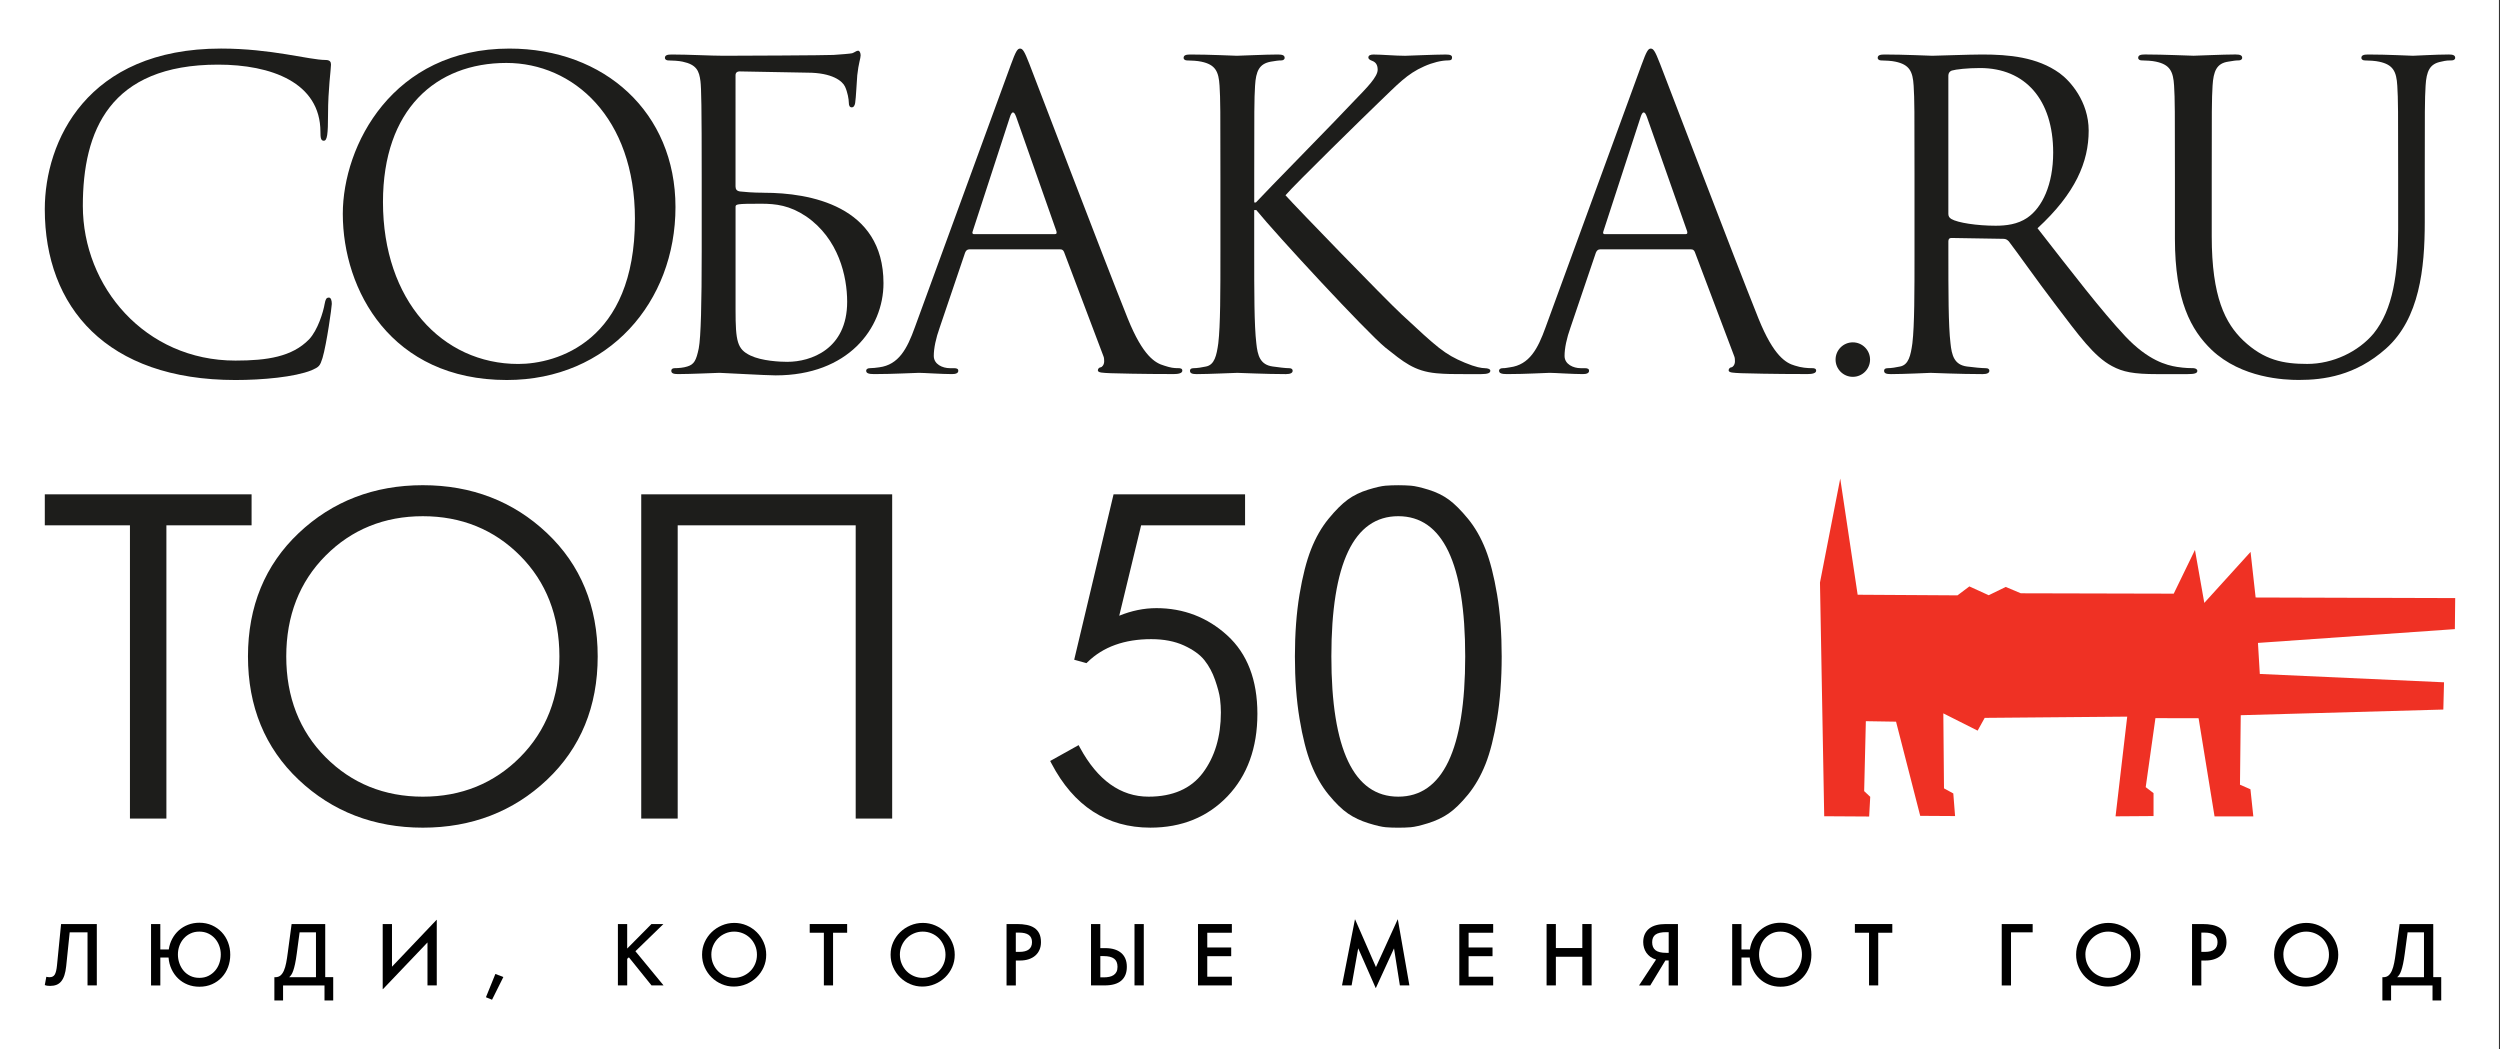
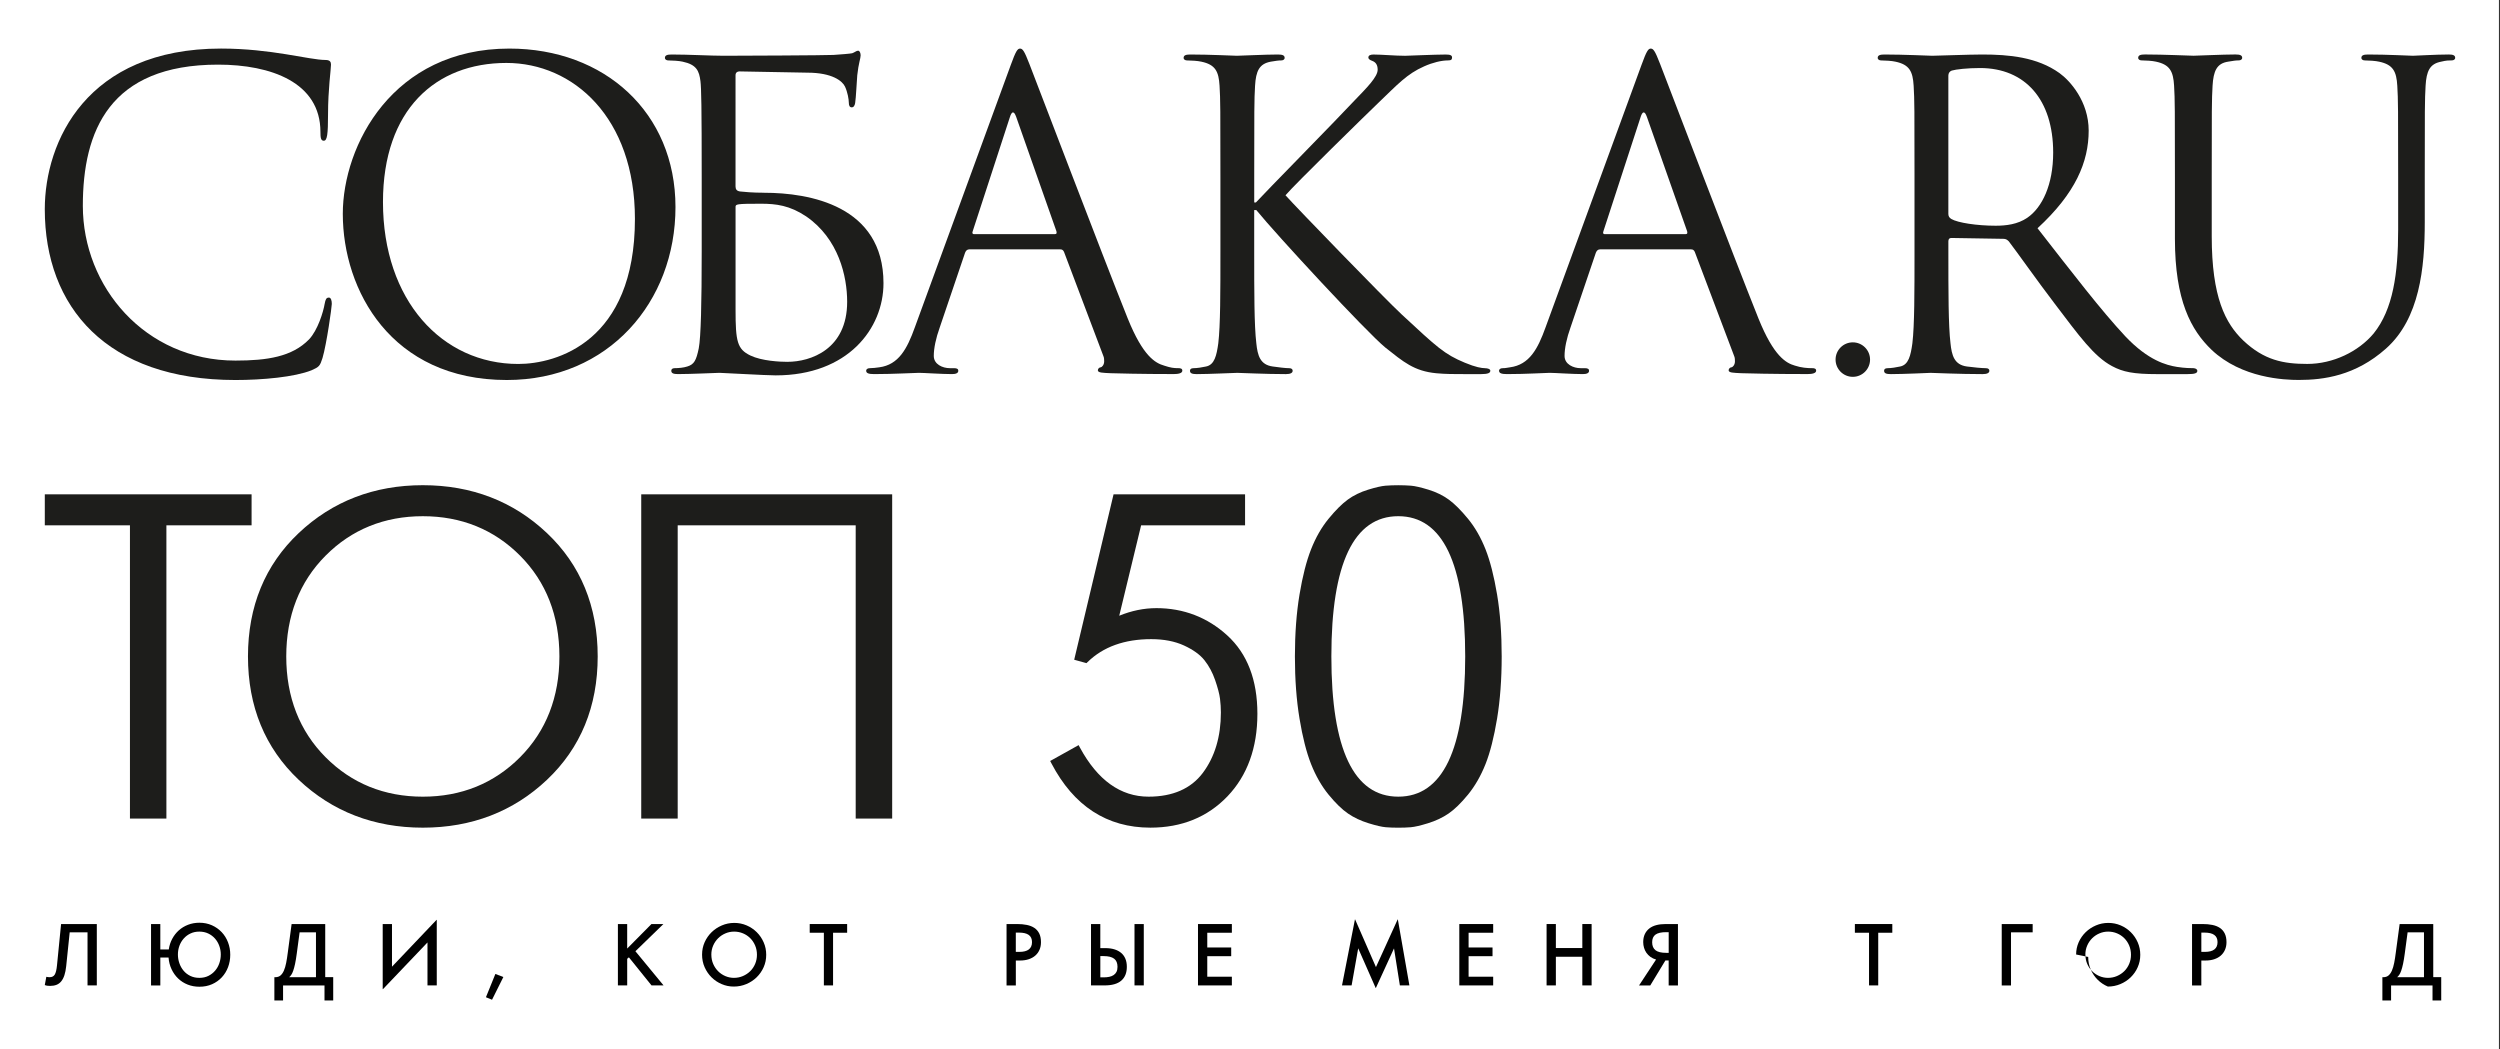
<svg xmlns="http://www.w3.org/2000/svg" id="_Слой_1" data-name="Слой_1" version="1.1" viewBox="0 0 1866 783">
  <rect x="0" y="0" width="1866" height="783" fill="#333333" stroke="none" />
  <defs>
    <style> .st0 { fill: #1d1d1b; } .st1 { fill: #fff; } .st2 { fill: #ef3124; } </style>
  </defs>
  <rect class="st1" width="1865.2" height="783" />
  <g>
-     <polygon class="st2" points="1361.59 609.24 1395.14 609.45 1395.94 594.75 1391.41 590.49 1392.67 538.29 1415.21 538.66 1433.25 608.95 1459.27 609.11 1457.94 592.23 1451 588.43 1450.5 532.45 1476.1 545.35 1481.37 535.82 1587.75 534.9 1579.05 609.31 1607.4 609.11 1607.4 592 1601.56 587.53 1608.82 536.02 1641.03 536.09 1652.94 609.36 1681.88 609.36 1679.73 589.11 1671.92 585.7 1672.49 533.83 1823.7 529.61 1824.22 509.27 1686.72 503.04 1685.34 479.87 1832.31 469.58 1832.56 446.41 1683.6 445.97 1679.82 411.94 1645.29 450 1638.32 410.47 1622.47 443.11 1508.35 442.83 1497.08 438.09 1484.37 444.28 1469.94 437.7 1461.08 444.37 1386.55 443.91 1373.55 357.22 1358.43 434.82 1361.59 609.24 1361.59 609.24" />
    <g>
      <path class="st0" d="M1827.52,40.68c-9.46,0-24.3.94-26.5.94-1.9,0-19.24-.94-33.44-.94-3.48,0-5.04.64-5.04,2.52,0,1.26,1.26,1.9,2.52,1.9,2.84,0,8.2.32,10.72.94,10.42,2.2,12.94,7.26,13.56,17.98.64,10.1.64,18.94.64,68.16v39.44c0,32.5-3.8,59.32-18.3,77.3-11.36,13.56-30.3,22.72-49.54,22.72-17.98,0-32.18-2.84-47.64-17.36-13.56-12.94-23.66-32.5-23.66-77.94v-44.18c0-49.22,0-58.06.62-68.16.64-11.04,3.16-16.72,11.68-17.98,3.78-.62,5.68-.94,7.9-.94,1.26,0,2.52-.62,2.52-1.9,0-1.9-1.58-2.52-5.04-2.52-9.46,0-28.4.94-31.24.94s-22.1-.94-36.28-.94c-3.46,0-5.06.64-5.06,2.52,0,1.26,1.26,1.9,2.52,1.9,2.84,0,8.2.32,10.72.94,10.42,2.2,12.94,7.26,13.56,17.98.62,10.1.62,18.94.62,68.16v46.06c0,46.06,11.98,68.16,27.46,82.98,22.4,21.14,54.28,22.4,65,22.4,18.62,0,42.28-3.16,65-23.34,25.24-22.4,29.02-60.28,29.02-94.34v-33.76c0-49.22,0-58.06.62-68.16.64-11.04,3.16-16.4,11.68-17.98,3.78-.94,5.68-.94,7.88-.94,1.26,0,2.52-.62,2.52-1.9,0-1.9-1.58-2.52-5.04-2.52l.02.02Z" />
      <path class="st0" d="M380.19,36.26c-87.08,0-124.32,72.26-124.32,123.38,0,56.8,35.96,124,122.41,124,76.04,0,125.9-58.38,125.9-129.06s-53-118.32-124-118.32ZM386.83,271.66c-56.8,0-100.98-47.34-100.98-120.86,0-69.1,39.44-103.82,92.14-103.82,49.86,0,95.92,40.7,95.92,116.44,0,91.82-58.68,108.24-87.08,108.24Z" />
      <path class="st0" d="M570.46,143.86c-8.84,0-15.16-.64-17.98-.94-2.52-.32-3.48-1.58-3.48-3.78V56.14c0-1.9,1.26-2.84,2.84-2.84l50.8.94c18.62,0,26.18,6.3,28.08,10.42,1.9,4.1,2.84,9.46,2.84,11.98,0,2.2.64,3.48,2.2,3.48s2.22-1.58,2.52-3.16c.64-3.78,1.26-17.68,1.58-20.82.94-8.84,2.52-12.62,2.52-14.82,0-1.58-.64-3.48-1.9-3.48s-2.52,1.26-4.42,1.9c-1.26.32-8.84.94-13.88,1.26-5.36.32-70.68.62-82.04.62-9.78,0-26.18-.94-38.8-.94-3.48,0-5.04.64-5.04,2.52,0,1.26,1.26,1.9,2.52,1.9,2.84,0,8.2.32,10.74.94,10.42,2.2,12.3,6.94,13.26,14.52.64,5.36.94,18.62.94,71.62v55.54c0,38.5-.62,64.06-2.2,72.26-1.9,9.16-3.48,12-8.52,13.56-2.84.94-6.62,1.26-9.46,1.26-1.9,0-2.52.94-2.52,1.9,0,1.9,1.58,2.52,5.04,2.52,9.46,0,29.34-.94,30.92-.94,2.52,0,34.7,1.9,41.96,1.9,53.96,0,80.46-35.02,80.46-68.78,0-58.06-55.54-67.52-88.98-67.52v-.02ZM587.82,270.08c-5.68,0-19.24-.64-27.76-4.74-9.78-4.74-11.04-10.42-11.04-34.08v-76.68c0-2.2.32-2.52,18.94-2.52,11.36,0,21.46,1.26,33.76,9.46,24.3,16.72,30.6,44.8,30.6,63.74,0,35.66-27.46,44.8-44.5,44.8v.02Z" />
      <path class="st0" d="M245.47,222.12c-1.9,0-2.52,1.26-3.16,4.74-.94,5.68-5.06,19.56-11.68,26.5-12.62,12.94-31.24,15.78-54.9,15.78-67.52,0-113.9-55.22-113.9-115.48,0-55.88,19.88-105.42,100.98-105.42,39.44,0,76.36,13.26,76.36,50.18,0,4.42.32,6.62,2.52,6.62,2.52,0,3.16-4.74,3.16-19.88,0-18.3,2.2-33.44,2.2-36.92,0-1.9-.64-3.48-4.1-3.48-12,0-40.38-8.52-77.94-8.52-100.34.02-131.58,69.44-131.58,119.92,0,72.9,46.06,127.48,142.29,127.48,20.2,0,44.18-2.2,56.8-7.26,5.68-2.52,6.3-3.16,8.2-9.16,3.16-10.74,6.94-38.18,6.94-40.38,0-2.52-.62-4.74-2.2-4.74v.02Z" />
      <path class="st0" d="M1352.34,274.8c-3.16,0-7.88-.32-12.62-1.9-6.62-1.9-15.78-6.94-27.14-35.02-19.24-47.96-68.78-178.27-73.52-190.25-3.78-9.78-5.04-11.36-6.94-11.36s-3.16,1.9-6.94,12.3l-71.64,195.93c-5.68,15.78-11.98,27.76-26.5,29.66-2.52.32-3.11.64-5.31.64-1.58,0-2.84.62-2.84,1.9,0,1.9,1.9,2.52,6,2.52,14.84,0,28.35-.94,31.83-.94s17.04.94,24.62.94c2.84,0,4.74-.64,4.74-2.52,0-1.26-.94-1.9-3.16-1.9h-3.16c-5.36,0-11.98-2.84-11.98-9.16,0-5.68,1.58-13.24,4.42-21.14l18.94-55.86c.64-1.58,1.58-2.52,3.16-2.52h67.84c1.58,0,2.2.62,2.84,1.88l29.34,77.62c.64,1.26.64,3.16.64,4.1,0,2.84-1.9,4.42-2.52,4.42-.94,0-2.2.94-2.2,2.22,0,1.9,3.48,1.9,9.46,2.2,21.78.64,44.8.64,49.54.64,3.48,0,6.32-.64,6.32-2.52,0-1.58-1.26-1.9-3.16-1.9l-.07.02ZM1258,174.78h-60.26c-.94,0-1.58-.64-.94-2.22l27.76-85.2c.64-2.2,1.58-3.46,2.2-3.46.94,0,1.58.94,2.52,3.46l29.98,85.2c.32,1.26.32,2.22-1.26,2.22h0Z" />
      <path class="st0" d="M1637.25,274.8c-1.9,0-6.32,0-12.3-.94-7.88-1.26-21.46-4.74-38.5-22.72-18.3-19.56-39.76-47.64-65.64-80.78,28.4-26.18,38.18-49.54,38.18-72.88,0-21.78-13.88-37.24-21.78-42.92-16.72-12-37.86-13.88-57.74-13.88-9.78,0-33.76.94-37.24.94-1.58,0-21.46-.94-35.66-.94-3.46,0-5.04.64-5.04,2.52,0,1.26,1.26,1.9,2.52,1.9,2.84,0,8.2.32,10.74.94,10.42,2.2,12.94,7.26,13.56,17.98.64,10.1.64,18.94.64,68.16v55.54c0,30.28,0,55.22-1.58,68.48-1.26,9.16-2.84,16.1-9.14,17.36-2.84.62-6.62,1.26-9.46,1.26-1.9,0-2.52.94-2.52,1.9,0,1.9,1.58,2.52,5.06,2.52,9.46,0,29.34-.94,29.66-.94,1.58,0,21.46.94,38.82.94,3.48,0,5.04-.94,5.04-2.52,0-.94-.62-1.9-2.52-1.9-2.84,0-9.78-.64-14.2-1.26-9.46-1.26-11.36-8.2-12.3-17.36-1.58-13.26-1.58-38.18-1.58-68.48v-7.58c0-1.58.64-2.52,2.2-2.52l38.82.64c1.9,0,2.84.64,4.1,1.9,6.32,8.2,21.14,29.34,34.4,46.7,17.98,23.66,29.02,39.12,42.6,46.38,8.2,4.42,16.1,6,33.76,6h22.4c5.68,0,7.56-.64,7.56-2.52,0-.94-1.26-1.9-2.84-1.9l-.02-.02ZM1513.25,162.48c-7.26,5.04-16.1,6-23.66,6-13.88,0-28.4-2.2-33.14-5.04-1.58-.94-2.2-2.2-2.2-3.78V56.46c0-1.9.94-3.16,2.52-3.78,3.16-.94,11.68-1.9,21.14-1.9,33.76,0,54.58,23.66,54.58,63.1,0,23.98-8.2,41.02-19.24,48.6h0Z" />
      <path class="st0" d="M1108.29,274.8c-2.2,0-6.78-.64-15-4.1-15.16-6.3-20.52-11.36-47.02-35.96-12.94-12-78.58-79.84-86.78-88.98,6.62-7.88,61.52-61.54,69.42-69.1,14.2-13.56,21.14-21.46,34.08-27.14,6.3-2.84,12.94-4.42,17.66-4.42,2.52,0,3.16-.62,3.16-2.2s-1.26-2.2-4.72-2.2c-7.88,0-28.72.94-30.3.94-7.58,0-17.36-.94-23.66-.94-2.2,0-3.78.64-3.78,2.2,0,1.26,1.26,1.9,2.84,2.52,2.52.94,4.1,2.84,4.1,6.62,0,5.36-8.2,13.56-17.04,22.72-11.36,12.3-68.48,70.36-73.84,76.36h-1.26v-18.94c0-49.22,0-58.06.62-68.16.64-11.04,3.16-16.4,11.68-17.98,3.78-.62,5.68-.94,7.88-.94,1.26,0,2.52-.62,2.52-1.9,0-1.9-1.58-2.52-5.06-2.52-9.46,0-27.76.94-30.6.94-1.9,0-20.52-.94-34.7-.94-3.48,0-5.04.64-5.04,2.52,0,1.26,1.26,1.9,2.52,1.9,2.84,0,8.2.32,10.74.94,10.42,2.2,12.94,7.26,13.56,17.98.64,10.1.64,18.94.64,68.16v55.54c0,30.28,0,55.22-1.58,68.48-1.26,9.16-2.84,16.1-9.14,17.36-2.84.62-6.62,1.26-9.48,1.26-1.88,0-2.52.94-2.52,1.9,0,1.9,1.58,2.52,5.04,2.52,9.46,0,27.76-.94,30.28-.94s20.82.94,36.28.94c3.48,0,5.04-.94,5.04-2.52,0-.94-.64-1.9-2.52-1.9-2.84,0-7.88-.64-12.3-1.26-9.46-1.26-11.36-8.2-12.3-17.36-1.58-13.26-1.58-38.18-1.58-68.48v-30.92h1.58c15.14,18.62,82.04,90.88,96.24,102.56,13.56,10.72,21.46,17.66,38.18,19.24,6.94.64,12.94.64,21.78.64h11.52c5.36,0,6.94-.94,6.94-2.52,0-1.26-1.9-1.9-4.1-1.9l.02-.02Z" />
      <path class="st0" d="M879.28,274.8c-3.16,0-5.61-.32-10.33-1.9-6.62-1.9-15.78-6.94-27.14-35.02-19.24-47.96-68.78-178.27-73.52-190.25-3.78-9.78-5.04-11.36-6.94-11.36s-3.16,1.9-6.94,12.3l-71.64,195.93c-5.68,15.78-11.98,27.76-26.5,29.66-2.52.32-4.7.64-6.92.64-1.58,0-2.84.62-2.84,1.9,0,1.9,1.9,2.52,6,2.52,14.82,0,29.96-.94,33.42-.94s17.04.94,24.6.94c2.84,0,4.74-.64,4.74-2.52,0-1.26-.94-1.9-3.16-1.9h-3.16c-5.36,0-11.98-2.84-11.98-9.16,0-5.68,1.58-13.24,4.42-21.14l18.94-55.86c.62-1.58,1.58-2.52,3.16-2.52h67.84c1.58,0,2.2.62,2.84,1.88l29.34,77.62c.64,1.26.64,3.16.64,4.1,0,2.84-1.9,4.42-2.52,4.42-.94,0-2.2.94-2.2,2.22,0,1.9,3.48,1.9,9.46,2.2,21.78.64,42.53.64,47.27.64,3.46,0,6.32-.64,6.32-2.52,0-1.58-1.26-1.9-3.16-1.9l-.05.02ZM787.24,174.78h-60.26c-.94,0-1.58-.64-.94-2.22l27.76-85.2c.64-2.2,1.58-3.46,2.2-3.46.94,0,1.58.94,2.52,3.46l29.98,85.2c.32,1.26.32,2.22-1.26,2.22Z" />
      <path class="st0" d="M1382.94,255.53c-7.12,0-12.87,5.77-12.87,12.87s5.77,12.87,12.87,12.87,12.87-5.77,12.87-12.87-5.77-12.87-12.87-12.87Z" />
    </g>
    <g>
      <polygon class="st0" points="187.78 368.97 33.44 368.97 33.44 392.1 96.99 392.1 96.99 610.98 124.2 610.98 124.2 392.1 187.78 392.1 187.78 368.97" />
      <path class="st0" d="M408.26,397.9c-25.08-23.73-56.27-35.75-92.66-35.75s-67.59,12.02-92.66,35.75c-25.12,23.75-37.86,54.71-37.86,92.07s12.73,68.32,37.86,92.07c25.08,23.7,56.27,35.73,92.66,35.73s67.59-12.02,92.66-35.73c25.12-23.75,37.86-54.71,37.86-92.07s-12.73-68.32-37.86-92.07ZM388.22,565.16c-19.44,19.56-43.88,29.48-72.62,29.48s-53.18-9.92-72.62-29.48c-19.44-19.56-29.32-44.87-29.32-75.19s9.87-55.63,29.32-75.19c19.44-19.56,43.88-29.48,72.62-29.48s53.18,9.92,72.62,29.48c19.44,19.56,29.32,44.87,29.32,75.19s-9.87,55.63-29.32,75.19Z" />
      <path class="st0" d="M1117.42,443.75c-2.29-13.67-5.18-25.03-8.61-33.71-3.46-8.77-7.86-16.44-13.08-22.81-5.18-6.32-9.99-11.13-14.31-14.29-4.35-3.18-9.48-5.68-15.23-7.44-5.75-1.76-10.01-2.73-13.01-2.98-5.89-.46-13.15-.46-19.01,0-3.02.25-7.26,1.21-13.01,2.98-5.75,1.76-10.88,4.26-15.23,7.44-4.31,3.14-9.12,7.95-14.31,14.29-5.22,6.37-9.6,14.04-13.05,22.81-3.44,8.73-6.34,20.06-8.61,33.71-2.27,13.63-3.44,29.18-3.44,46.22s1.15,32.64,3.44,46.4c2.27,13.79,5.18,25.19,8.61,33.9,3.46,8.77,7.86,16.44,13.05,22.81,5.22,6.37,10.1,11.13,14.54,14.15,4.44,3.05,9.62,5.47,15.34,7.24,5.73,1.76,9.92,2.73,12.85,2.98,2.77.23,5.93.34,9.34.34s6.55-.11,9.34-.34c2.91-.25,7.1-1.21,12.83-2.98,5.73-1.76,10.88-4.19,15.34-7.24,4.47-3.05,9.34-7.81,14.54-14.15,5.2-6.37,9.6-14.04,13.08-22.81,3.44-8.68,6.32-20.09,8.61-33.9,2.27-13.79,3.44-29.38,3.44-46.4s-1.15-32.54-3.44-46.22h-.02ZM1043.68,594.63c-33.14,0-49.95-35.22-49.95-104.67s16.81-104.67,49.95-104.67,49.95,35.22,49.95,104.67-16.81,104.67-49.95,104.67Z" />
      <path class="st0" d="M863.02,453.92c-9.16,0-18.44,1.9-27.62,5.66l16.33-67.47h77.59v-23.15h-98.16l-29.38,123.47,9.16,2.54.85-.82c11.57-11.34,27.53-17.09,47.5-17.09,9.39,0,17.61,1.6,24.46,4.74,6.8,3.14,11.93,6.82,15.23,10.97,3.34,4.21,6.05,9.21,7.99,14.86,1.97,5.73,3.21,10.4,3.64,13.86.44,3.55.66,7.01.66,10.28,0,18.05-4.56,33.23-13.51,45.16-8.84,11.75-22.47,17.7-40.49,17.7-20.84,0-38.06-12.32-51.21-36.64l-.98-1.83-21.23,11.84.92,1.76c16.63,31.86,41.48,48,73.86,48,23.36,0,42.74-7.88,57.58-23.41,14.8-15.51,22.31-36.23,22.31-61.56s-7.54-44.84-22.42-58.45c-14.82-13.56-32.68-20.43-53.04-20.43h-.02Z" />
      <polygon class="st0" points="478.62 610.98 505.83 610.98 505.83 392.1 638.69 392.1 638.69 610.98 665.92 610.98 665.92 368.97 478.62 368.97 478.62 610.98" />
    </g>
    <g>
      <path d="M34.59,729.08c.73.2,1.56.3,2.49.3,1.74,0,3.01-.66,3.8-1.97.79-1.32,1.35-3.64,1.67-6.96l3.04-30.74h26.67v45.81h-6.93v-39.62h-13.31l-2.61,25.22c-.29,2.67-.73,4.94-1.34,6.8s-1.41,3.39-2.4,4.59c-.99,1.2-2.18,2.06-3.55,2.58-1.38.53-2.96.79-4.74.79-.93,0-1.69-.05-2.28-.15s-1.14-.25-1.67-.46l1.15-6.2Z" />
      <path d="M119.66,689.7v18.96h6.32c.4-2.83,1.25-5.47,2.55-7.9,1.3-2.43,2.94-4.54,4.92-6.32,1.99-1.78,4.29-3.18,6.9-4.19,2.61-1.01,5.44-1.52,8.48-1.52,3.4,0,6.51.63,9.33,1.89,2.81,1.26,5.24,2.97,7.29,5.13s3.63,4.7,4.74,7.6c1.11,2.89,1.67,5.99,1.67,9.27s-.55,6.37-1.64,9.27c-1.09,2.89-2.65,5.43-4.68,7.6-2.03,2.17-4.45,3.88-7.26,5.13-2.82,1.25-5.96,1.88-9.45,1.88-3.16,0-6.09-.54-8.78-1.61s-5.05-2.58-7.08-4.53c-2.03-1.94-3.67-4.25-4.92-6.92-1.26-2.68-2.01-5.59-2.25-8.75h-6.14v20.84h-6.93v-45.81h6.93ZM148.82,729.87c2.55,0,4.81-.5,6.77-1.49,1.96-.99,3.64-2.3,5.01-3.92,1.38-1.62,2.42-3.47,3.13-5.56.71-2.09,1.06-4.25,1.06-6.47s-.37-4.38-1.12-6.44c-.75-2.07-1.82-3.89-3.22-5.47-1.4-1.58-3.08-2.84-5.04-3.77-1.96-.93-4.18-1.4-6.65-1.4s-4.63.46-6.59,1.4c-1.97.93-3.65,2.19-5.04,3.77-1.4,1.58-2.47,3.39-3.22,5.44-.75,2.04-1.12,4.2-1.12,6.47s.36,4.4,1.09,6.5c.73,2.11,1.77,3.97,3.13,5.59,1.35,1.62,3.03,2.92,5.01,3.89,1.98.97,4.25,1.46,6.8,1.46Z" />
      <path d="M204.79,746.76v-17.38h.73c1.54,0,2.81-.43,3.83-1.27,1.01-.85,1.86-2.07,2.55-3.65.69-1.58,1.26-3.5,1.7-5.77.44-2.27.85-4.84,1.21-7.72l2.85-21.26h25.09v39.62h5.96v17.44h-6.5v-11.24h-30.93v11.24h-6.5ZM235.84,729.38v-33.48h-12.21l-2.13,15.92c-.4,3.04-.83,5.59-1.27,7.66-.45,2.07-.9,3.76-1.37,5.07-.47,1.32-.95,2.34-1.46,3.07-.51.73-1.02,1.32-1.55,1.76h19.99Z" />
      <path d="M325.82,686.6h.18v48.92h-6.93v-32.08l-33.24,34.87h-.18v-48.61h6.93v31.84l33.24-34.94Z" />
      <path d="M367.26,746.21l-4.56-1.88,7.05-17.38,5.95,2.3-8.44,16.95Z" />
      <path d="M461.2,735.52v-45.81h6.93v18.29l18.11-18.29h8.93l-20.9,20.29,21.02,25.52h-8.99l-16.89-20.97-1.27,1.09v19.87h-6.93Z" />
      <path d="M524.03,712.43c0-3.24.64-6.29,1.91-9.14,1.28-2.86,3.01-5.35,5.19-7.48s4.74-3.82,7.66-5.07c2.92-1.26,6.02-1.88,9.3-1.88s6.3.62,9.17,1.85c2.88,1.23,5.4,2.93,7.57,5.07,2.17,2.15,3.89,4.67,5.16,7.57,1.28,2.89,1.91,6,1.91,9.33s-.64,6.36-1.91,9.23c-1.28,2.88-3.02,5.39-5.23,7.54s-4.78,3.84-7.72,5.07c-2.94,1.23-6.05,1.85-9.33,1.85s-6.17-.61-9.02-1.83c-2.86-1.21-5.37-2.88-7.53-5.01-2.17-2.13-3.9-4.65-5.2-7.56s-1.94-6.1-1.94-9.54ZM530.95,712.49c0,2.55.46,4.9,1.4,7.02.93,2.13,2.18,3.96,3.74,5.5,1.56,1.54,3.35,2.73,5.38,3.58,2.02.85,4.13,1.28,6.32,1.28,2.39,0,4.63-.45,6.71-1.34s3.91-2.11,5.47-3.64c1.56-1.54,2.78-3.36,3.68-5.47.89-2.11,1.34-4.38,1.34-6.8s-.45-4.76-1.34-6.87c-.89-2.1-2.11-3.93-3.65-5.47-1.54-1.54-3.34-2.75-5.41-3.62-2.07-.87-4.27-1.31-6.62-1.31s-4.5.45-6.56,1.34c-2.07.89-3.87,2.1-5.41,3.64-1.54,1.54-2.76,3.35-3.68,5.44-.91,2.09-1.37,4.32-1.37,6.71Z" />
      <path d="M604.36,689.7h27.95v6.5h-10.51v39.31h-6.86v-39.31h-10.57v-6.5Z" />
-       <path d="M664.75,712.43c0-3.24.64-6.29,1.91-9.14,1.28-2.86,3.01-5.35,5.19-7.48,2.19-2.13,4.74-3.82,7.66-5.07,2.92-1.26,6.02-1.88,9.3-1.88s6.3.62,9.17,1.85c2.88,1.23,5.4,2.93,7.57,5.07,2.17,2.15,3.89,4.67,5.16,7.57,1.28,2.89,1.91,6,1.91,9.33s-.64,6.36-1.91,9.23c-1.28,2.88-3.02,5.39-5.23,7.54-2.21,2.15-4.78,3.84-7.72,5.07-2.94,1.23-6.05,1.85-9.33,1.85s-6.17-.61-9.02-1.83c-2.86-1.21-5.37-2.88-7.53-5.01-2.17-2.13-3.9-4.65-5.2-7.56-1.3-2.92-1.94-6.1-1.94-9.54ZM671.68,712.49c0,2.55.46,4.9,1.4,7.02.93,2.13,2.18,3.96,3.74,5.5s3.35,2.73,5.38,3.58c2.02.85,4.13,1.28,6.32,1.28,2.39,0,4.63-.45,6.71-1.34s3.91-2.11,5.47-3.64c1.56-1.54,2.78-3.36,3.68-5.47.89-2.11,1.34-4.38,1.34-6.8s-.45-4.76-1.34-6.87c-.89-2.1-2.11-3.93-3.65-5.47-1.54-1.54-3.34-2.75-5.41-3.62-2.07-.87-4.27-1.31-6.62-1.31s-4.5.45-6.56,1.34c-2.07.89-3.87,2.1-5.41,3.64-1.54,1.54-2.76,3.35-3.68,5.44-.91,2.09-1.37,4.32-1.37,6.71Z" />
      <path d="M759.12,689.7c2.67,0,5.11.22,7.32.67,2.21.45,4.09,1.2,5.65,2.25,1.56,1.05,2.77,2.45,3.62,4.19.85,1.74,1.27,3.89,1.27,6.44,0,2.11-.37,4.01-1.12,5.71-.75,1.7-1.8,3.14-3.16,4.32-1.36,1.18-3,2.07-4.92,2.71-1.93.63-4.04.94-6.35.94h-3.22v18.6h-6.93v-45.81h7.84ZM758.2,710.49h2.61c6.32,0,9.48-2.43,9.48-7.29s-3.26-7.11-9.78-7.11h-2.31v14.41Z" />
      <path d="M821.27,689.7v17.98h3.83c2.43,0,4.63.29,6.59.88,1.96.58,3.65,1.45,5.04,2.61,1.4,1.15,2.47,2.6,3.22,4.35.75,1.74,1.12,3.79,1.12,6.14,0,4.45-1.38,7.88-4.13,10.27-2.75,2.39-6.91,3.58-12.46,3.58h-10.15v-45.81h6.93ZM823.83,729.5c1.5,0,2.88-.13,4.13-.4,1.26-.26,2.34-.69,3.25-1.31.91-.61,1.62-1.4,2.13-2.4.51-.99.76-2.24.76-3.74,0-2.8-.85-4.83-2.55-6.11-1.7-1.27-4.31-1.91-7.84-1.91h-2.43v15.86h2.55ZM846.79,735.52v-45.81h6.93v45.81h-6.93Z" />
      <path d="M919.46,689.7v6.5h-18.35v11h17.86v6.5h-17.86v15.32h18.35v6.5h-25.28v-45.81h25.28Z" />
      <path d="M1001.67,735.52l9.66-49.28h.12l15.56,35.61,16.22-35.61h.12l8.63,49.28h-7.11l-4.38-27.65-13.55,29.59h-.12l-13.06-29.65-4.92,27.71h-7.17Z" />
      <path d="M1114.51,689.7v6.5h-18.35v11h17.86v6.5h-17.86v15.32h18.35v6.5h-25.28v-45.81h25.28Z" />
      <path d="M1161.3,689.7v17.92h19.75v-17.92h6.93v45.81h-6.93v-21.39h-19.75v21.39h-6.93v-45.81h6.93Z" />
      <path d="M1223.39,735.52l12.7-19.32c-1.58-.45-2.98-1.1-4.19-1.97-1.21-.87-2.22-1.89-3.01-3.04-.79-1.15-1.39-2.41-1.79-3.76-.4-1.36-.61-2.77-.61-4.22,0-2.27.4-4.25,1.18-5.93.79-1.68,1.89-3.09,3.31-4.22,1.42-1.13,3.15-1.97,5.19-2.52,2.05-.55,4.3-.82,6.77-.82h9.48v45.81h-6.93v-18.66h-2.43l-11.3,18.66h-8.38ZM1243.63,711.21h1.88v-15.44h-1.95c-3.56,0-6.19.6-7.87,1.79-1.68,1.2-2.52,3.11-2.52,5.74s.83,4.66,2.49,5.95c1.66,1.3,4.31,1.95,7.96,1.95Z" />
-       <path d="M1299.83,689.7v18.96h6.32c.4-2.83,1.25-5.47,2.55-7.9,1.3-2.43,2.94-4.54,4.92-6.32,1.99-1.78,4.29-3.18,6.9-4.19,2.61-1.01,5.44-1.52,8.48-1.52,3.4,0,6.51.63,9.33,1.89,2.81,1.26,5.24,2.97,7.29,5.13,2.05,2.17,3.63,4.7,4.74,7.6,1.11,2.89,1.67,5.99,1.67,9.27s-.55,6.37-1.64,9.27c-1.09,2.89-2.65,5.43-4.68,7.6-2.03,2.17-4.45,3.88-7.26,5.13-2.82,1.25-5.96,1.88-9.45,1.88-3.16,0-6.09-.54-8.78-1.61s-5.05-2.58-7.08-4.53c-2.03-1.94-3.67-4.25-4.92-6.92-1.26-2.68-2.01-5.59-2.25-8.75h-6.14v20.84h-6.93v-45.81h6.93ZM1329,729.87c2.55,0,4.81-.5,6.77-1.49,1.96-.99,3.64-2.3,5.01-3.92,1.38-1.62,2.42-3.47,3.13-5.56.71-2.09,1.06-4.25,1.06-6.47s-.37-4.38-1.12-6.44c-.75-2.07-1.82-3.89-3.22-5.47-1.4-1.58-3.08-2.84-5.04-3.77-1.96-.93-4.18-1.4-6.65-1.4s-4.63.46-6.59,1.4c-1.97.93-3.65,2.19-5.04,3.77-1.4,1.58-2.47,3.39-3.22,5.44-.75,2.04-1.12,4.2-1.12,6.47s.36,4.4,1.09,6.5c.73,2.11,1.77,3.97,3.13,5.59,1.35,1.62,3.03,2.92,5.01,3.89,1.98.97,4.25,1.46,6.8,1.46Z" />
      <path d="M1384.47,689.7h27.95v6.5h-10.51v39.31h-6.86v-39.31h-10.57v-6.5Z" />
      <path d="M1494.09,735.52v-45.81h23.09v6.2h-16.16v39.62h-6.93Z" />
-       <path d="M1549.62,712.43c0-3.24.64-6.29,1.91-9.14,1.27-2.86,3.01-5.35,5.19-7.48,2.19-2.13,4.74-3.82,7.66-5.07,2.92-1.26,6.02-1.88,9.3-1.88s6.3.62,9.18,1.85c2.88,1.23,5.4,2.93,7.56,5.07,2.17,2.15,3.89,4.67,5.17,7.57,1.27,2.89,1.91,6,1.91,9.33s-.64,6.36-1.91,9.23c-1.27,2.88-3.02,5.39-5.23,7.54-2.21,2.15-4.78,3.84-7.72,5.07-2.94,1.23-6.05,1.85-9.33,1.85s-6.17-.61-9.03-1.83c-2.85-1.21-5.36-2.88-7.53-5.01-2.17-2.13-3.9-4.65-5.19-7.56-1.3-2.92-1.95-6.1-1.95-9.54ZM1556.55,712.49c0,2.55.46,4.9,1.39,7.02.93,2.13,2.18,3.96,3.74,5.5,1.56,1.54,3.35,2.73,5.37,3.58,2.02.85,4.13,1.28,6.32,1.28,2.39,0,4.63-.45,6.71-1.34,2.09-.89,3.91-2.11,5.47-3.64,1.56-1.54,2.78-3.36,3.68-5.47.89-2.11,1.33-4.38,1.33-6.8s-.45-4.76-1.33-6.87c-.89-2.1-2.11-3.93-3.65-5.47-1.54-1.54-3.34-2.75-5.41-3.62-2.07-.87-4.27-1.31-6.63-1.31s-4.49.45-6.56,1.34c-2.07.89-3.87,2.1-5.41,3.64-1.54,1.54-2.77,3.35-3.68,5.44-.91,2.09-1.37,4.32-1.37,6.71Z" />
+       <path d="M1549.62,712.43c0-3.24.64-6.29,1.91-9.14,1.27-2.86,3.01-5.35,5.19-7.48,2.19-2.13,4.74-3.82,7.66-5.07,2.92-1.26,6.02-1.88,9.3-1.88s6.3.62,9.18,1.85c2.88,1.23,5.4,2.93,7.56,5.07,2.17,2.15,3.89,4.67,5.17,7.57,1.27,2.89,1.91,6,1.91,9.33s-.64,6.36-1.91,9.23c-1.27,2.88-3.02,5.39-5.23,7.54-2.21,2.15-4.78,3.84-7.72,5.07-2.94,1.23-6.05,1.85-9.33,1.85c-2.85-1.21-5.36-2.88-7.53-5.01-2.17-2.13-3.9-4.65-5.19-7.56-1.3-2.92-1.95-6.1-1.95-9.54ZM1556.55,712.49c0,2.55.46,4.9,1.39,7.02.93,2.13,2.18,3.96,3.74,5.5,1.56,1.54,3.35,2.73,5.37,3.58,2.02.85,4.13,1.28,6.32,1.28,2.39,0,4.63-.45,6.71-1.34,2.09-.89,3.91-2.11,5.47-3.64,1.56-1.54,2.78-3.36,3.68-5.47.89-2.11,1.33-4.38,1.33-6.8s-.45-4.76-1.33-6.87c-.89-2.1-2.11-3.93-3.65-5.47-1.54-1.54-3.34-2.75-5.41-3.62-2.07-.87-4.27-1.31-6.63-1.31s-4.49.45-6.56,1.34c-2.07.89-3.87,2.1-5.41,3.64-1.54,1.54-2.77,3.35-3.68,5.44-.91,2.09-1.37,4.32-1.37,6.71Z" />
      <path d="M1643.99,689.7c2.67,0,5.11.22,7.32.67,2.21.45,4.09,1.2,5.65,2.25,1.56,1.05,2.76,2.45,3.61,4.19.85,1.74,1.28,3.89,1.28,6.44,0,2.11-.38,4.01-1.13,5.71-.75,1.7-1.8,3.14-3.16,4.32-1.36,1.18-3,2.07-4.92,2.71-1.92.63-4.04.94-6.35.94h-3.22v18.6h-6.93v-45.81h7.84ZM1643.08,710.49h2.61c6.32,0,9.48-2.43,9.48-7.29s-3.26-7.11-9.78-7.11h-2.31v14.41Z" />
-       <path d="M1697.4,712.43c0-3.24.64-6.29,1.91-9.14,1.27-2.86,3.01-5.35,5.19-7.48,2.19-2.13,4.74-3.82,7.66-5.07,2.92-1.26,6.02-1.88,9.3-1.88s6.3.62,9.17,1.85c2.88,1.23,5.4,2.93,7.56,5.07,2.17,2.15,3.89,4.67,5.17,7.57,1.27,2.89,1.91,6,1.91,9.33s-.64,6.36-1.91,9.23c-1.27,2.88-3.02,5.39-5.23,7.54s-4.78,3.84-7.72,5.07c-2.94,1.23-6.05,1.85-9.33,1.85s-6.17-.61-9.03-1.83c-2.85-1.21-5.36-2.88-7.53-5.01-2.17-2.13-3.9-4.65-5.19-7.56-1.3-2.92-1.95-6.1-1.95-9.54ZM1704.33,712.49c0,2.55.46,4.9,1.39,7.02.93,2.13,2.18,3.96,3.74,5.5,1.56,1.54,3.35,2.73,5.37,3.58,2.02.85,4.13,1.28,6.32,1.28,2.39,0,4.63-.45,6.71-1.34,2.09-.89,3.91-2.11,5.47-3.64,1.56-1.54,2.78-3.36,3.68-5.47.89-2.11,1.33-4.38,1.33-6.8s-.45-4.76-1.33-6.87c-.89-2.1-2.11-3.93-3.65-5.47-1.54-1.54-3.34-2.75-5.41-3.62-2.07-.87-4.27-1.31-6.63-1.31s-4.49.45-6.56,1.34c-2.07.89-3.87,2.1-5.41,3.64-1.54,1.54-2.77,3.35-3.68,5.44-.91,2.09-1.37,4.32-1.37,6.71Z" />
      <path d="M1778.21,746.76v-17.38h.73c1.54,0,2.82-.43,3.83-1.27,1.01-.85,1.86-2.07,2.55-3.65.69-1.58,1.26-3.5,1.7-5.77.45-2.27.85-4.84,1.21-7.72l2.86-21.26h25.09v39.62h5.95v17.44h-6.5v-11.24h-30.93v11.24h-6.5ZM1809.26,729.38v-33.48h-12.22l-2.13,15.92c-.4,3.04-.83,5.59-1.28,7.66-.45,2.07-.9,3.76-1.37,5.07-.46,1.32-.95,2.34-1.46,3.07-.51.73-1.02,1.32-1.55,1.76h19.99Z" />
    </g>
  </g>
</svg>